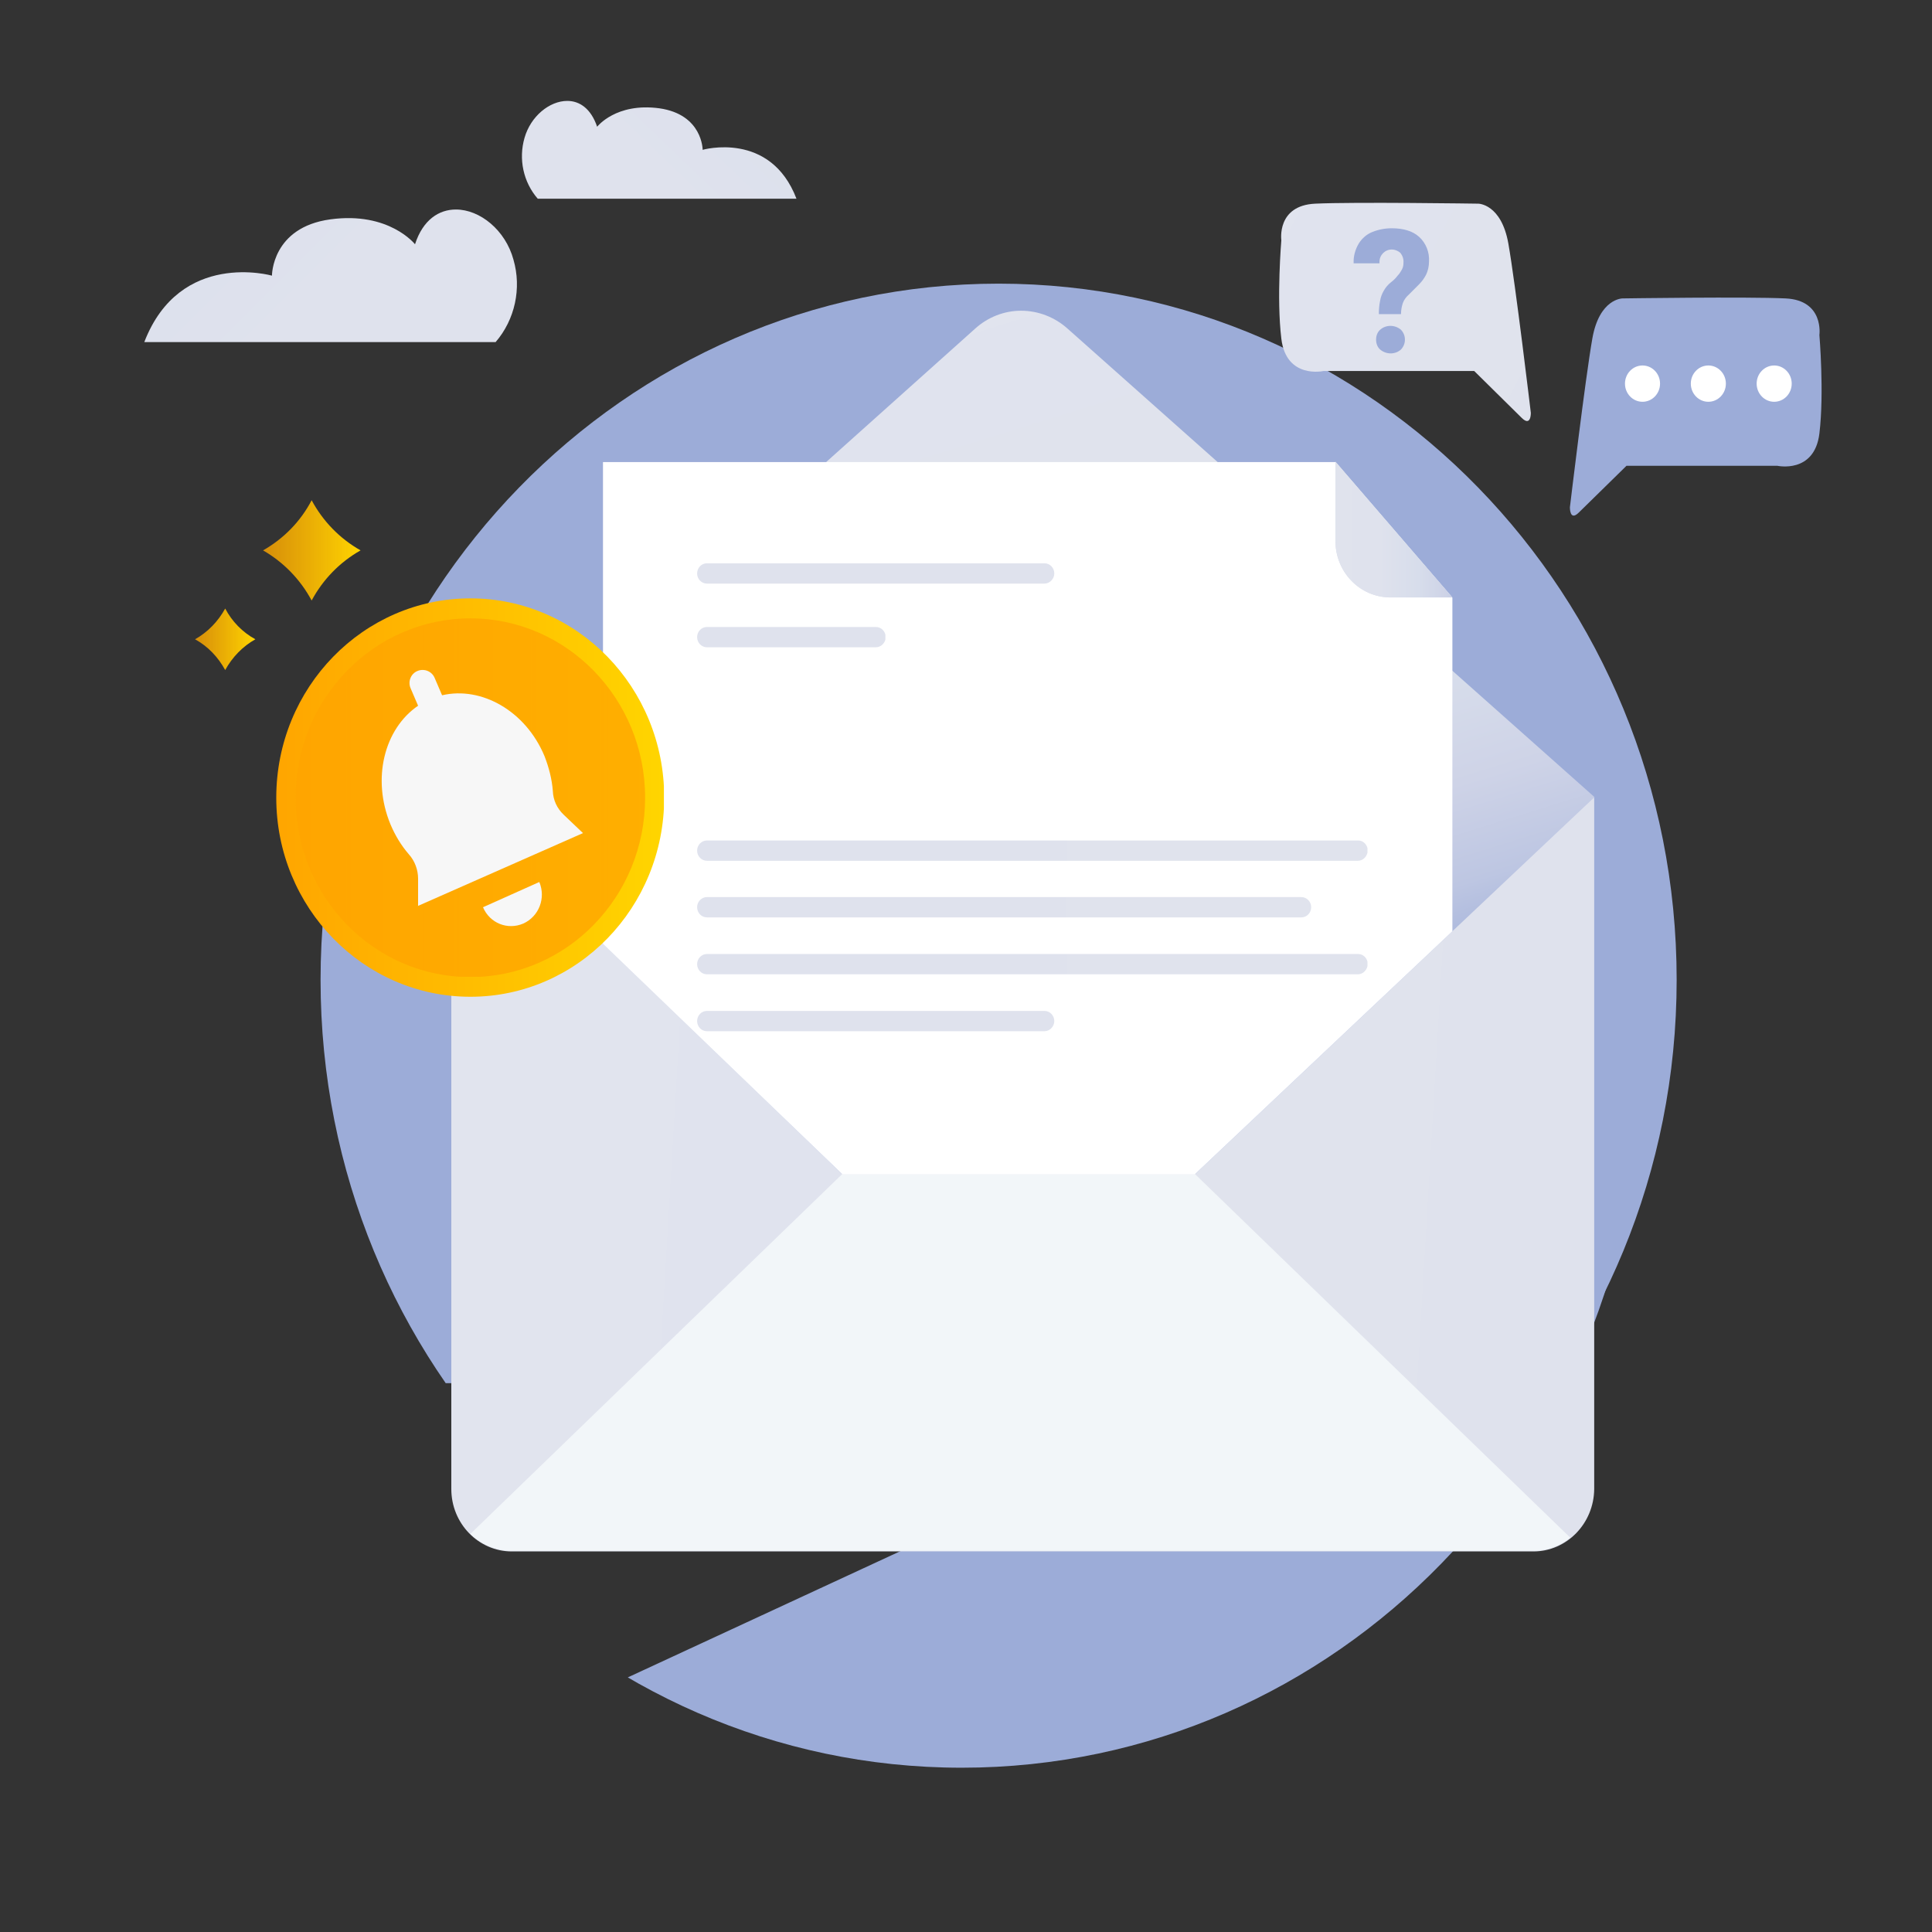
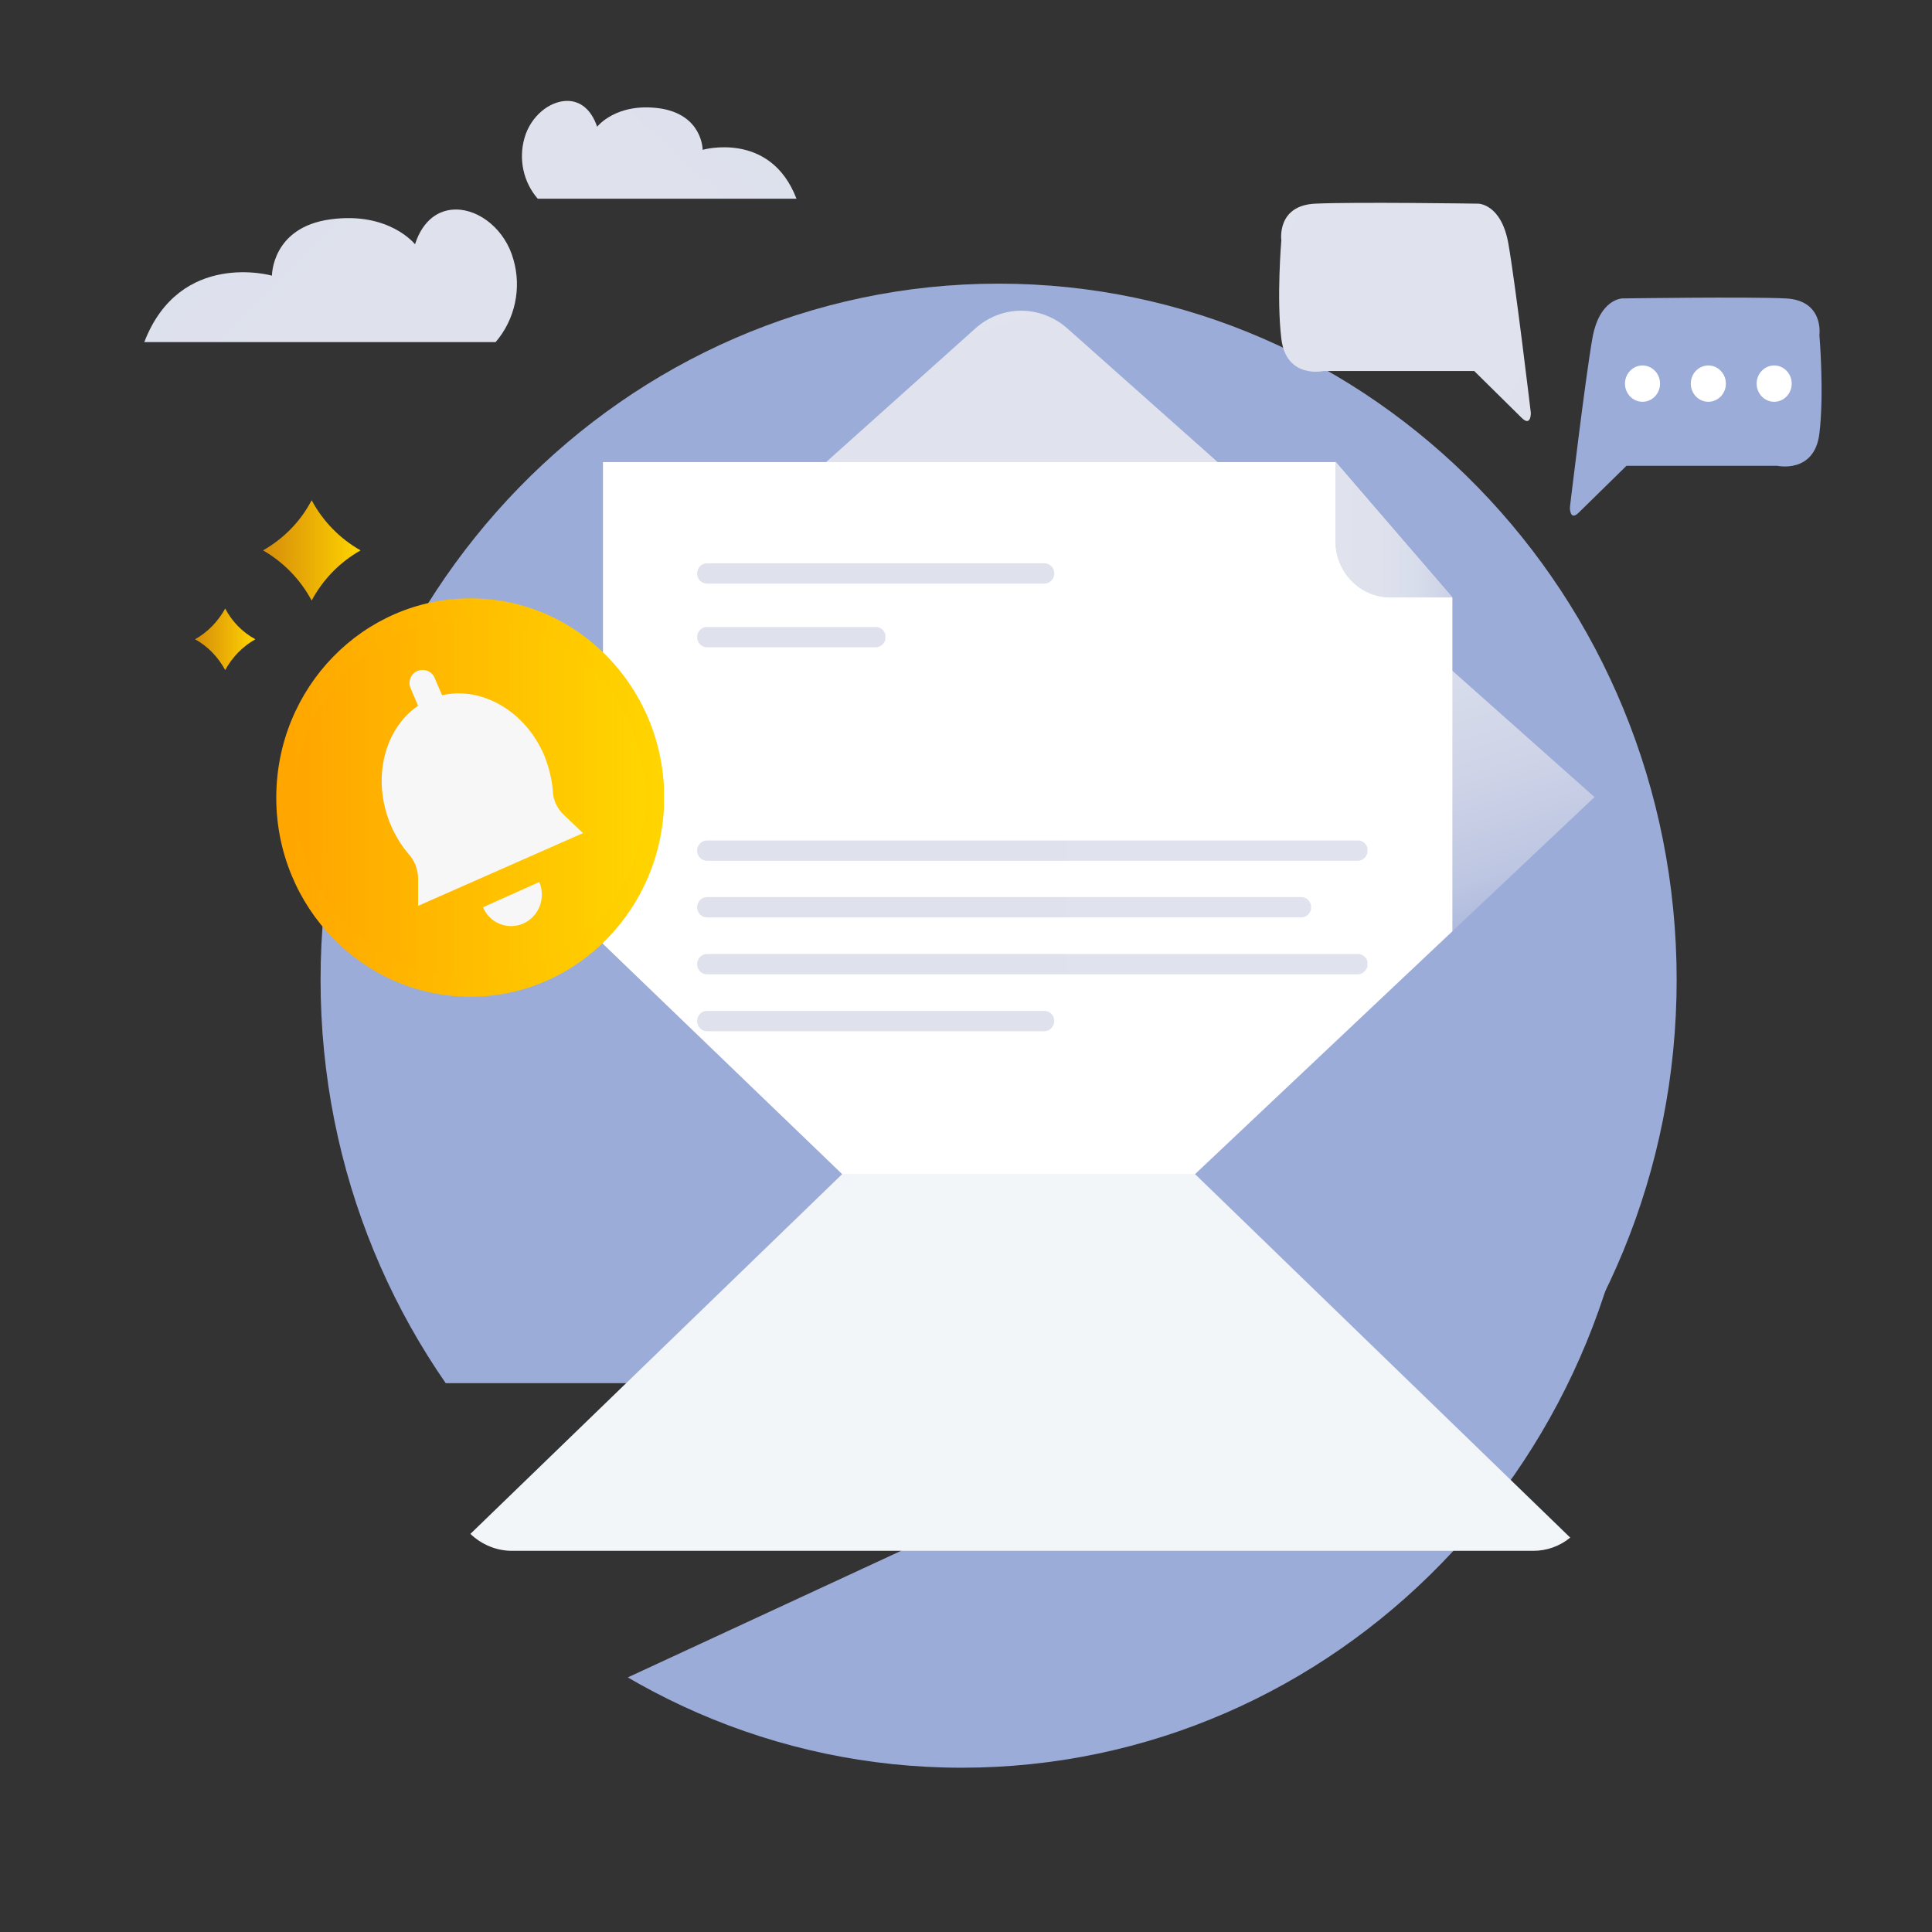
<svg xmlns="http://www.w3.org/2000/svg" xmlns:xlink="http://www.w3.org/1999/xlink" version="1.1" id="Layer_1" x="0px" y="0px" viewBox="0 0 628 628" style="enable-background:new 0 0 628 628;" xml:space="preserve">
  <rect x="0" y="0" width="628" height="628" fill="#333333" stroke="none" />
  <style type="text/css">
	.st0{clip-path:url(#SVGID_2_);}
	.st1{fill:#9CACD8;}
	.st2{clip-path:url(#SVGID_4_);}
	.st3{clip-path:url(#SVGID_6_);}
	.st4{fill:url(#SVGID_7_);}
	.st5{clip-path:url(#SVGID_9_);}
	.st6{fill:url(#SVGID_10_);}
	.st7{fill:#F2F6F9;}
	.st8{clip-path:url(#SVGID_12_);}
	.st9{fill:#FFFFFF;}
	.st10{fill:url(#SVGID_13_);}
	.st11{clip-path:url(#SVGID_15_);}
	.st12{fill:url(#SVGID_16_);}
	.st13{clip-path:url(#SVGID_18_);}
	.st14{fill:url(#SVGID_19_);}
	.st15{clip-path:url(#SVGID_21_);}
	.st16{fill:url(#SVGID_22_);}
	.st17{clip-path:url(#SVGID_24_);}
	.st18{fill:url(#SVGID_25_);}
	.st19{clip-path:url(#SVGID_27_);}
	.st20{fill:url(#SVGID_28_);}
	.st21{clip-path:url(#SVGID_30_);}
	.st22{fill:url(#SVGID_31_);}
	.st23{clip-path:url(#SVGID_33_);}
	.st24{fill:url(#SVGID_34_);}
	.st25{clip-path:url(#SVGID_36_);}
	.st26{fill:url(#SVGID_37_);}
	.st27{clip-path:url(#SVGID_39_);}
	.st28{fill:url(#SVGID_40_);}
	.st29{clip-path:url(#SVGID_42_);}
	.st30{fill:url(#SVGID_43_);}
	.st31{fill:url(#SVGID_44_);}
	.st32{clip-path:url(#SVGID_46_);}
	.st33{fill:url(#SVGID_47_);}
	.st34{fill:#F7F7F7;}
	.st35{fill:url(#SVGID_48_);}
	.st36{fill:url(#SVGID_49_);}
	.st37{fill:url(#SVGID_50_);}
</style>
  <g>
    <defs>
      <polygon id="SVGID_1_" points="51.5,615.9 86.6,696 263,696 739,475.6 674,327.6   " />
    </defs>
    <clipPath id="SVGID_2_">
      <use xlink:href="#SVGID_1_" style="overflow:visible;" />
    </clipPath>
    <g class="st0">
      <path class="st1" d="M312.6,121.8c121.7,0,220.4,101.3,220.4,226.4s-98.7,226.4-220.4,226.4S92.2,473.1,92.2,348.1    S190.9,121.8,312.6,121.8" />
    </g>
  </g>
  <g>
    <defs>
      <rect id="SVGID_3_" x="-20.6" y="33.2" width="682.9" height="416.4" />
    </defs>
    <clipPath id="SVGID_4_">
      <use xlink:href="#SVGID_3_" style="overflow:visible;" />
    </clipPath>
    <g class="st2">
      <path class="st1" d="M324.6,92.2C446.4,92.2,545,193.5,545,318.5s-98.7,226.4-220.4,226.4S104.2,443.6,104.2,318.5    S202.9,92.2,324.6,92.2" />
    </g>
  </g>
  <g>
    <defs>
      <path id="SVGID_5_" d="M146.7,259.3v224.7c0,11.2,8.8,20.3,19.7,20.3h332c10.9,0,19.7-9.1,19.8-20.3V259.3H146.7z" />
    </defs>
    <clipPath id="SVGID_6_">
      <use xlink:href="#SVGID_5_" style="overflow:visible;" />
    </clipPath>
    <g class="st3">
      <linearGradient id="SVGID_7_" gradientUnits="userSpaceOnUse" x1="-930.233" y1="226.799" x2="-929.049" y2="226.799" gradientTransform="matrix(969.356 54.195 54.195 -969.356 889517.5 270631.438)">
        <stop offset="0" style="stop-color:#E1E4EE" />
        <stop offset="1.000000e-02" style="stop-color:#E1E4EE" />
        <stop offset="0.44" style="stop-color:#DFE2ED" />
        <stop offset="0.6" style="stop-color:#D7DDEB" />
        <stop offset="0.71" style="stop-color:#CED3E7" />
        <stop offset="0.81" style="stop-color:#BDC6E2" />
        <stop offset="0.88" style="stop-color:#A6B4DB" />
        <stop offset="0.91" style="stop-color:#9CACD8" />
        <stop offset="1" style="stop-color:#9CACD8" />
      </linearGradient>
-       <polygon class="st4" points="133.4,503.4 147.8,237.9 531.5,259.9 517,525.4   " />
    </g>
  </g>
  <g>
    <defs>
      <path id="SVGID_8_" d="M317,106.8L146.7,259.3l127.1,122.4h114.6l129.9-122.6L347.1,106.9c-4.2-3.8-9.6-5.9-15.2-5.9    C326.4,101,321.1,103.1,317,106.8" />
    </defs>
    <clipPath id="SVGID_9_">
      <use xlink:href="#SVGID_8_" style="overflow:visible;" />
    </clipPath>
    <g class="st5">
      <linearGradient id="SVGID_10_" gradientUnits="userSpaceOnUse" x1="-929.426" y1="229.642" x2="-928.204" y2="229.642" gradientTransform="matrix(76.428 245.079 245.079 -76.428 15035.805 245415.438)">
        <stop offset="0" style="stop-color:#E1E4EE" />
        <stop offset="1.000000e-02" style="stop-color:#E1E4EE" />
        <stop offset="0.44" style="stop-color:#DFE2ED" />
        <stop offset="0.6" style="stop-color:#D7DDEB" />
        <stop offset="0.71" style="stop-color:#CED3E7" />
        <stop offset="0.81" style="stop-color:#BDC6E2" />
        <stop offset="0.88" style="stop-color:#A6B4DB" />
        <stop offset="0.91" style="stop-color:#9CACD8" />
        <stop offset="1" style="stop-color:#9CACD8" />
      </linearGradient>
      <polygon class="st6" points="69.1,125.9 485.3,-7.4 595.8,356.7 179.6,490   " />
    </g>
  </g>
  <path class="st7" d="M273.8,381.6L152.9,498.6c3.7,3.5,8.5,5.5,13.5,5.5h332c4.4,0,8.6-1.5,12-4.3l-122-118.2H273.8z" />
  <g>
    <defs>
      <path id="SVGID_11_" d="M168.1,55.3l-21.4,204l127.1,122.4h114.6l129.9-122.6V54.5c-4.1-3.6-80.6-5.4-161.1-5.4    C267.3,49.1,172.7,51.2,168.1,55.3" />
    </defs>
    <clipPath id="SVGID_12_">
      <use xlink:href="#SVGID_11_" style="overflow:visible;" />
    </clipPath>
    <g class="st8">
      <polygon class="st9" points="434.1,150.2 196,150.2 196,420.4 472.1,420.4 472.1,194.3   " />
    </g>
  </g>
  <linearGradient id="SVGID_13_" gradientUnits="userSpaceOnUse" x1="481.252" y1="470.478" x2="406.497" y2="436.739" gradientTransform="matrix(1 0 0 -1 0 630)">
    <stop offset="0" style="stop-color:#E1E4EE" />
    <stop offset="1.000000e-02" style="stop-color:#E1E4EE" />
    <stop offset="0.44" style="stop-color:#DFE2ED" />
    <stop offset="0.6" style="stop-color:#D7DDEB" />
    <stop offset="0.71" style="stop-color:#CED3E7" />
    <stop offset="0.81" style="stop-color:#BDC6E2" />
    <stop offset="0.88" style="stop-color:#A6B4DB" />
    <stop offset="0.91" style="stop-color:#9CACD8" />
    <stop offset="1" style="stop-color:#9CACD8" />
  </linearGradient>
  <path class="st10" d="M434.1,175.9c0,10.1,8,18.3,17.9,18.3h20.1l-38-44.1L434.1,175.9z" />
  <g>
    <defs>
      <path id="SVGID_14_" d="M434.1,175.9c0,10.1,8,18.3,17.9,18.3h20.1l-38-44.1L434.1,175.9z" />
    </defs>
    <clipPath id="SVGID_15_">
      <use xlink:href="#SVGID_14_" style="overflow:visible;" />
    </clipPath>
    <g class="st11">
      <linearGradient id="SVGID_16_" gradientUnits="userSpaceOnUse" x1="413.17" y1="457.828" x2="493.077" y2="457.828" gradientTransform="matrix(1 0 0 -1 -3.126197e-02 630.004)">
        <stop offset="0" style="stop-color:#E1E4EE" />
        <stop offset="1.000000e-02" style="stop-color:#E1E4EE" />
        <stop offset="0.44" style="stop-color:#DFE2ED" />
        <stop offset="0.6" style="stop-color:#D7DDEB" />
        <stop offset="0.71" style="stop-color:#CED3E7" />
        <stop offset="0.81" style="stop-color:#BDC6E2" />
        <stop offset="0.88" style="stop-color:#A6B4DB" />
        <stop offset="0.91" style="stop-color:#9CACD8" />
        <stop offset="1" style="stop-color:#9CACD8" />
      </linearGradient>
      <polygon class="st12" points="413.1,176.8 449.1,131.1 493,167.5 457.1,213.3   " />
    </g>
  </g>
  <g>
    <defs>
      <path id="SVGID_17_" d="M229.8,183.1c-1.8,0-3.2,1.5-3.2,3.3c0,1.8,1.4,3.3,3.2,3.3c0,0,0,0,0,0h109.7c1.7,0,3.2-1.5,3.2-3.3    c0-1.8-1.4-3.3-3.2-3.3c0,0,0,0,0,0H229.8z" />
    </defs>
    <clipPath id="SVGID_18_">
      <use xlink:href="#SVGID_17_" style="overflow:visible;" />
    </clipPath>
    <g class="st13">
      <linearGradient id="SVGID_19_" gradientUnits="userSpaceOnUse" x1="-931.744" y1="227.179" x2="-930.562" y2="227.179" gradientTransform="matrix(-1129.33 0 0 1129.33 -1051448.5 -256373.234)">
        <stop offset="0" style="stop-color:#E1E4EE" />
        <stop offset="1.000000e-02" style="stop-color:#E1E4EE" />
        <stop offset="0.44" style="stop-color:#DFE2ED" />
        <stop offset="0.6" style="stop-color:#D7DDEB" />
        <stop offset="0.71" style="stop-color:#CED3E7" />
        <stop offset="0.81" style="stop-color:#BDC6E2" />
        <stop offset="0.88" style="stop-color:#A6B4DB" />
        <stop offset="0.91" style="stop-color:#9CACD8" />
        <stop offset="1" style="stop-color:#9CACD8" />
      </linearGradient>
      <rect x="226.6" y="183.1" class="st14" width="116.1" height="6.6" />
    </g>
  </g>
  <g>
    <defs>
      <path id="SVGID_20_" d="M229.8,273.2c-1.8,0-3.2,1.5-3.2,3.3c0,1.8,1.4,3.3,3.2,3.3c0,0,0,0,0,0h211.6c1.7,0,3.1-1.5,3.2-3.3    c0-1.8-1.4-3.3-3.1-3.3c0,0,0,0,0,0L229.8,273.2z" />
    </defs>
    <clipPath id="SVGID_21_">
      <use xlink:href="#SVGID_20_" style="overflow:visible;" />
    </clipPath>
    <g class="st15">
      <linearGradient id="SVGID_22_" gradientUnits="userSpaceOnUse" x1="-931.744" y1="227.193" x2="-930.562" y2="227.193" gradientTransform="matrix(-1129.33 0 0 1129.33 -1051448.5 -256298.984)">
        <stop offset="0" style="stop-color:#E1E4EE" />
        <stop offset="1.000000e-02" style="stop-color:#E1E4EE" />
        <stop offset="0.44" style="stop-color:#DFE2ED" />
        <stop offset="0.6" style="stop-color:#D7DDEB" />
        <stop offset="0.71" style="stop-color:#CED3E7" />
        <stop offset="0.81" style="stop-color:#BDC6E2" />
        <stop offset="0.88" style="stop-color:#A6B4DB" />
        <stop offset="0.91" style="stop-color:#9CACD8" />
        <stop offset="1" style="stop-color:#9CACD8" />
      </linearGradient>
      <rect x="226.6" y="273.2" class="st16" width="217.9" height="6.6" />
    </g>
  </g>
  <g>
    <defs>
      <path id="SVGID_23_" d="M229.8,291.6c-1.8,0-3.2,1.5-3.2,3.3c0,1.8,1.4,3.3,3.2,3.3c0,0,0,0,0,0H423c1.8,0,3.2-1.5,3.2-3.3    c0-1.8-1.4-3.3-3.2-3.3H229.8z" />
    </defs>
    <clipPath id="SVGID_24_">
      <use xlink:href="#SVGID_23_" style="overflow:visible;" />
    </clipPath>
    <g class="st17">
      <linearGradient id="SVGID_25_" gradientUnits="userSpaceOnUse" x1="-931.744" y1="227.196" x2="-930.562" y2="227.196" gradientTransform="matrix(-1129.33 0 0 1129.33 -1051448.5 -256283.797)">
        <stop offset="0" style="stop-color:#E1E4EE" />
        <stop offset="1.000000e-02" style="stop-color:#E1E4EE" />
        <stop offset="0.44" style="stop-color:#DFE2ED" />
        <stop offset="0.6" style="stop-color:#D7DDEB" />
        <stop offset="0.71" style="stop-color:#CED3E7" />
        <stop offset="0.81" style="stop-color:#BDC6E2" />
        <stop offset="0.88" style="stop-color:#A6B4DB" />
        <stop offset="0.91" style="stop-color:#9CACD8" />
        <stop offset="1" style="stop-color:#9CACD8" />
      </linearGradient>
      <rect x="226.6" y="291.6" class="st18" width="199.6" height="6.6" />
    </g>
  </g>
  <g>
    <defs>
      <path id="SVGID_26_" d="M229.8,310.1c-1.8,0-3.2,1.5-3.2,3.3c0,1.8,1.4,3.3,3.2,3.3h211.6c1.7,0,3.1-1.5,3.2-3.3    c0-1.8-1.4-3.3-3.1-3.3c0,0,0,0,0,0L229.8,310.1z" />
    </defs>
    <clipPath id="SVGID_27_">
      <use xlink:href="#SVGID_26_" style="overflow:visible;" />
    </clipPath>
    <g class="st19">
      <linearGradient id="SVGID_28_" gradientUnits="userSpaceOnUse" x1="-931.744" y1="227.198" x2="-930.562" y2="227.198" gradientTransform="matrix(-1129.33 0 0 1129.33 -1051448.5 -256268.609)">
        <stop offset="0" style="stop-color:#E1E4EE" />
        <stop offset="1.000000e-02" style="stop-color:#E1E4EE" />
        <stop offset="0.44" style="stop-color:#DFE2ED" />
        <stop offset="0.6" style="stop-color:#D7DDEB" />
        <stop offset="0.71" style="stop-color:#CED3E7" />
        <stop offset="0.81" style="stop-color:#BDC6E2" />
        <stop offset="0.88" style="stop-color:#A6B4DB" />
        <stop offset="0.91" style="stop-color:#9CACD8" />
        <stop offset="1" style="stop-color:#9CACD8" />
      </linearGradient>
      <rect x="226.6" y="310.1" class="st20" width="217.9" height="6.6" />
    </g>
  </g>
  <g>
    <defs>
      <path id="SVGID_29_" d="M229.8,328.6c-1.8,0-3.2,1.5-3.2,3.3c0,1.8,1.4,3.3,3.2,3.3h109.7c1.7,0,3.2-1.5,3.2-3.3    c0-1.8-1.4-3.3-3.2-3.3c0,0,0,0,0,0L229.8,328.6z" />
    </defs>
    <clipPath id="SVGID_30_">
      <use xlink:href="#SVGID_29_" style="overflow:visible;" />
    </clipPath>
    <g class="st21">
      <linearGradient id="SVGID_31_" gradientUnits="userSpaceOnUse" x1="-931.744" y1="227.201" x2="-930.562" y2="227.201" gradientTransform="matrix(-1129.33 0 0 1129.33 -1051448.5 -256253.422)">
        <stop offset="0" style="stop-color:#E1E4EE" />
        <stop offset="1.000000e-02" style="stop-color:#E1E4EE" />
        <stop offset="0.44" style="stop-color:#DFE2ED" />
        <stop offset="0.6" style="stop-color:#D7DDEB" />
        <stop offset="0.71" style="stop-color:#CED3E7" />
        <stop offset="0.81" style="stop-color:#BDC6E2" />
        <stop offset="0.88" style="stop-color:#A6B4DB" />
        <stop offset="0.91" style="stop-color:#9CACD8" />
        <stop offset="1" style="stop-color:#9CACD8" />
      </linearGradient>
      <rect x="226.6" y="328.6" class="st22" width="116.1" height="6.6" />
    </g>
  </g>
  <g>
    <defs>
      <path id="SVGID_32_" d="M229.8,203.8c-1.8,0-3.2,1.5-3.2,3.3c0,1.8,1.4,3.3,3.2,3.3h54.9c1.7,0,3.2-1.5,3.2-3.3    c0-1.8-1.4-3.3-3.2-3.3l0,0H229.8z" />
    </defs>
    <clipPath id="SVGID_33_">
      <use xlink:href="#SVGID_32_" style="overflow:visible;" />
    </clipPath>
    <g class="st23">
      <linearGradient id="SVGID_34_" gradientUnits="userSpaceOnUse" x1="-931.744" y1="227.182" x2="-930.562" y2="227.182" gradientTransform="matrix(-1129.33 0 0 1129.33 -1051448.5 -256356.109)">
        <stop offset="0" style="stop-color:#E1E4EE" />
        <stop offset="1.000000e-02" style="stop-color:#E1E4EE" />
        <stop offset="0.44" style="stop-color:#DFE2ED" />
        <stop offset="0.6" style="stop-color:#D7DDEB" />
        <stop offset="0.71" style="stop-color:#CED3E7" />
        <stop offset="0.81" style="stop-color:#BDC6E2" />
        <stop offset="0.88" style="stop-color:#A6B4DB" />
        <stop offset="0.91" style="stop-color:#9CACD8" />
        <stop offset="1" style="stop-color:#9CACD8" />
      </linearGradient>
      <rect x="226.6" y="203.8" class="st24" width="61.2" height="6.6" />
    </g>
  </g>
  <g>
    <defs>
      <path id="SVGID_35_" d="M134.9,79.4c0,0-8.4-10.7-27.5-8.1s-19,18.3-19,18.3s-29.9-8.5-41.5,21.6h114.2c6.3-7.3,8.5-17.5,5.8-26.8    c-2.6-9.6-10.9-16.3-18.7-16.3C142.7,68.1,137.5,71.4,134.9,79.4" />
    </defs>
    <clipPath id="SVGID_36_">
      <use xlink:href="#SVGID_35_" style="overflow:visible;" />
    </clipPath>
    <g class="st25">
      <linearGradient id="SVGID_37_" gradientUnits="userSpaceOnUse" x1="-932.03" y1="226.434" x2="-930.815" y2="226.434" gradientTransform="matrix(-495.036 -498.33 -498.33 495.036 -348170.719 -576189.938)">
        <stop offset="0" style="stop-color:#E1E4EE" />
        <stop offset="1.000000e-02" style="stop-color:#E1E4EE" />
        <stop offset="0.44" style="stop-color:#DFE2ED" />
        <stop offset="0.6" style="stop-color:#D7DDEB" />
        <stop offset="0.71" style="stop-color:#CED3E7" />
        <stop offset="0.81" style="stop-color:#BDC6E2" />
        <stop offset="0.88" style="stop-color:#A6B4DB" />
        <stop offset="0.91" style="stop-color:#9CACD8" />
        <stop offset="1" style="stop-color:#9CACD8" />
      </linearGradient>
      <polygon class="st26" points="25.8,89.5 109.5,4.2 192.3,89.8 108.6,175.1   " />
    </g>
  </g>
  <g>
    <defs>
      <path id="SVGID_38_" d="M170.5,44.8c-2,6.9-0.4,14.4,4.3,19.8h84.1c-8.5-22.2-30.5-15.9-30.5-15.9s0-11.5-14.1-13.5    c-14.1-1.9-20.2,6-20.2,6c-2-5.9-5.7-8.4-9.7-8.4C178.6,32.8,172.5,37.8,170.5,44.8" />
    </defs>
    <clipPath id="SVGID_39_">
      <use xlink:href="#SVGID_38_" style="overflow:visible;" />
    </clipPath>
    <g class="st27">
      <linearGradient id="SVGID_40_" gradientUnits="userSpaceOnUse" x1="-930.312" y1="228.275" x2="-929.098" y2="228.275" gradientTransform="matrix(364.437 -366.863 366.863 364.437 255310.484 -424241.062)">
        <stop offset="0" style="stop-color:#E1E4EE" />
        <stop offset="1.000000e-02" style="stop-color:#E1E4EE" />
        <stop offset="0.44" style="stop-color:#DFE2ED" />
        <stop offset="0.6" style="stop-color:#D7DDEB" />
        <stop offset="0.71" style="stop-color:#CED3E7" />
        <stop offset="0.81" style="stop-color:#BDC6E2" />
        <stop offset="0.88" style="stop-color:#A6B4DB" />
        <stop offset="0.91" style="stop-color:#9CACD8" />
        <stop offset="1" style="stop-color:#9CACD8" />
      </linearGradient>
      <polygon class="st28" points="151.7,48.8 212.7,-14.3 274.3,48.6 213.3,111.7   " />
    </g>
  </g>
  <g>
    <defs>
      <path id="SVGID_41_" d="M89.8,259.3c0,35.7,28.3,64.7,63.1,64.7s63-29,63-64.8c0-35.7-28.2-64.7-63-64.7    C118.1,194.5,89.8,223.5,89.8,259.3C89.8,259.2,89.8,259.3,89.8,259.3" />
    </defs>
    <clipPath id="SVGID_42_">
      <use xlink:href="#SVGID_41_" style="overflow:visible;" />
    </clipPath>
    <g class="st29">
      <linearGradient id="SVGID_43_" gradientUnits="userSpaceOnUse" x1="-924.091" y1="224.974" x2="-922.909" y2="224.974" gradientTransform="matrix(106.6 0 0 -106.6 98598.195 24241.498)">
        <stop offset="0" style="stop-color:#ffa500" />
        <stop offset="1" style="stop-color:#ffd500" />
      </linearGradient>
      <rect x="89.8" y="194.5" class="st30" width="126" height="129.5" />
    </g>
  </g>
  <linearGradient id="SVGID_44_" gradientUnits="userSpaceOnUse" x1="96.114" y1="370.714" x2="209.623" y2="370.714" gradientTransform="matrix(1 0 0 -1 0 630)">
    <stop offset="0" style="stop-color:#ffa500;stop-opacity:0.8" />
    <stop offset="1" style="stop-color:#ffd500" />
  </linearGradient>
  <path class="st31" d="M96.1,259.3c0,32.2,25.4,58.3,56.8,58.3s56.8-26.1,56.8-58.3S184.2,201,152.9,201S96.1,227.1,96.1,259.3" />
  <g>
    <defs>
      <path id="SVGID_45_" d="M96.1,259.3c0,32.2,25.4,58.3,56.8,58.3s56.8-26.1,56.8-58.3S184.2,201,152.9,201S96.1,227.1,96.1,259.3" />
    </defs>
    <clipPath id="SVGID_46_">
      <use xlink:href="#SVGID_45_" style="overflow:visible;" />
    </clipPath>
    <g class="st32">
      <linearGradient id="SVGID_47_" gradientUnits="userSpaceOnUse" x1="-919.314" y1="220.786" x2="-837.823" y2="139.296" gradientTransform="matrix(106.6 0 0 -106.6 98598.195 24241.498)">
        <stop offset="0" style="stop-color:#ffa500;stop-opacity:0.8" />
        <stop offset="1" style="stop-color:#ffd500" />
      </linearGradient>
-       <rect x="96.1" y="200.9" class="st33" width="113.6" height="116.6" />
    </g>
  </g>
  <path class="st34" d="M175.3,286.7c2.2,5.2-0.1,11.2-5.2,13.5c-5.1,2.2-10.9-0.1-13.1-5.3l0,0L175.3,286.7z" />
  <path class="st34" d="M135.8,294.5l53.7-23.7l-6.3-6c-2.1-2-3.4-4.7-3.5-7.7c-0.3-3.9-1.3-7.7-2.7-11.3  c-6.1-14.7-20.5-22.8-33.3-19.8l-2.4-5.6c-0.9-2.2-3.4-3.2-5.6-2.3s-3.2,3.5-2.2,5.7l2.4,5.6c-11,7.5-15.1,23.7-9,38.5  c1.5,3.6,3.5,6.9,6,9.8c1.9,2.1,3,5,3,7.9V294.5z" />
  <path class="st1" d="M513.2,166.6l15.5-15.2h49c0,0,12.1,2.7,13.7-10.5s0-32,0-32s1.6-11.3-11-11.9c-12.6-0.6-53,0-53,0  s-7.5,0-9.8,13c-2.3,13-7.3,54.9-7.3,54.9S510.2,169.6,513.2,166.6" />
  <ellipse class="st9" cx="533.9" cy="124.7" rx="5.7" ry="5.9" />
  <ellipse class="st9" cx="555.3" cy="124.7" rx="5.7" ry="5.9" />
  <ellipse class="st9" cx="576.7" cy="124.7" rx="5.7" ry="5.9" />
  <linearGradient id="SVGID_48_" gradientUnits="userSpaceOnUse" x1="375.839" y1="576.522" x2="740.501" y2="387.041" gradientTransform="matrix(1 0 0 -1 0 630)">
    <stop offset="0" style="stop-color:#E1E4EE" />
    <stop offset="1.000000e-02" style="stop-color:#E1E4EE" />
    <stop offset="0.44" style="stop-color:#DFE2ED" />
    <stop offset="0.6" style="stop-color:#D7DDEB" />
    <stop offset="0.71" style="stop-color:#CED3E7" />
    <stop offset="0.81" style="stop-color:#BDC6E2" />
    <stop offset="0.88" style="stop-color:#A6B4DB" />
    <stop offset="0.91" style="stop-color:#9CACD8" />
    <stop offset="1" style="stop-color:#9CACD8" />
  </linearGradient>
  <path class="st35" d="M494.6,135.8l-15.4-15.2h-49c0,0-12.1,2.7-13.7-10.5s0-32,0-32s-1.6-11.3,11-11.9s53,0,53,0s7.5,0,9.8,13  c2.3,13,7.3,55,7.3,55S497.7,138.9,494.6,135.8" />
-   <path class="st1" d="M448.2,102.1c0-1.4,0.1-2.9,0.4-4.3c0.2-1.2,0.6-2.3,1.2-3.3c0.6-1.1,1.4-2,2.4-2.8c0.8-0.6,1.5-1.3,2.1-2.1  c0.6-0.6,1-1.3,1.4-2c0.4-0.7,0.5-1.5,0.5-2.2c0.1-1.2-0.3-2.3-1-3.2c-0.8-0.7-1.8-1.1-2.8-1.1c-2.2,0-4,1.8-4,4c0,0.2,0,0.3,0,0.5  h-8.4c-0.1-2.3,0.5-4.5,1.7-6.5c1.1-1.7,2.6-3,4.4-3.7c2-0.8,4.1-1.2,6.3-1.2c3.8,0,6.8,0.9,8.9,2.8c2.2,2,3.4,5,3.2,8  c0,1.5-0.3,2.9-0.9,4.2c-0.6,1.2-1.4,2.3-2.4,3.3c-1,1-2.1,2.1-3.2,3.2c-0.9,0.8-1.6,1.7-2,2.8c-0.4,1.2-0.6,2.4-0.6,3.6  L448.2,102.1z M447.3,110.4c0-1.2,0.4-2.4,1.3-3.2c1.9-1.7,4.8-1.7,6.8,0c1.7,1.8,1.7,4.6,0,6.4c-1.9,1.7-4.8,1.7-6.8,0  C447.7,112.8,447.3,111.6,447.3,110.4L447.3,110.4z" />
  <linearGradient id="SVGID_49_" gradientUnits="userSpaceOnUse" x1="85.473" y1="451.118" x2="117.184" y2="451.118" gradientTransform="matrix(1 0 0 -1 0 630)">
    <stop offset="0" style="stop-color:#ffa500;stop-opacity:0.8" />
    <stop offset="1" style="stop-color:#ffd500" />
  </linearGradient>
  <path class="st36" d="M101.3,162.6L101.3,162.6c3.7,6.9,9.2,12.5,15.9,16.3l0,0c-6.7,3.8-12.2,9.4-15.9,16.3l0,0  c-3.7-6.9-9.2-12.5-15.8-16.3l0,0C92.2,175.1,97.7,169.5,101.3,162.6L101.3,162.6z" />
  <linearGradient id="SVGID_50_" gradientUnits="userSpaceOnUse" x1="63.421" y1="422.222" x2="82.931" y2="422.222" gradientTransform="matrix(1 0 0 -1 0 630)">
    <stop offset="0" style="stop-color:#ffa500;stop-opacity:0.8" />
    <stop offset="1" style="stop-color:#ffd500" />
  </linearGradient>
  <path class="st37" d="M73.2,197.8L73.2,197.8c2.2,4.2,5.6,7.7,9.8,10l0,0c-4.1,2.3-7.5,5.8-9.8,10l0,0c-2.3-4.2-5.6-7.7-9.8-10l0,0  C67.5,205.5,70.9,202,73.2,197.8z" />
</svg>